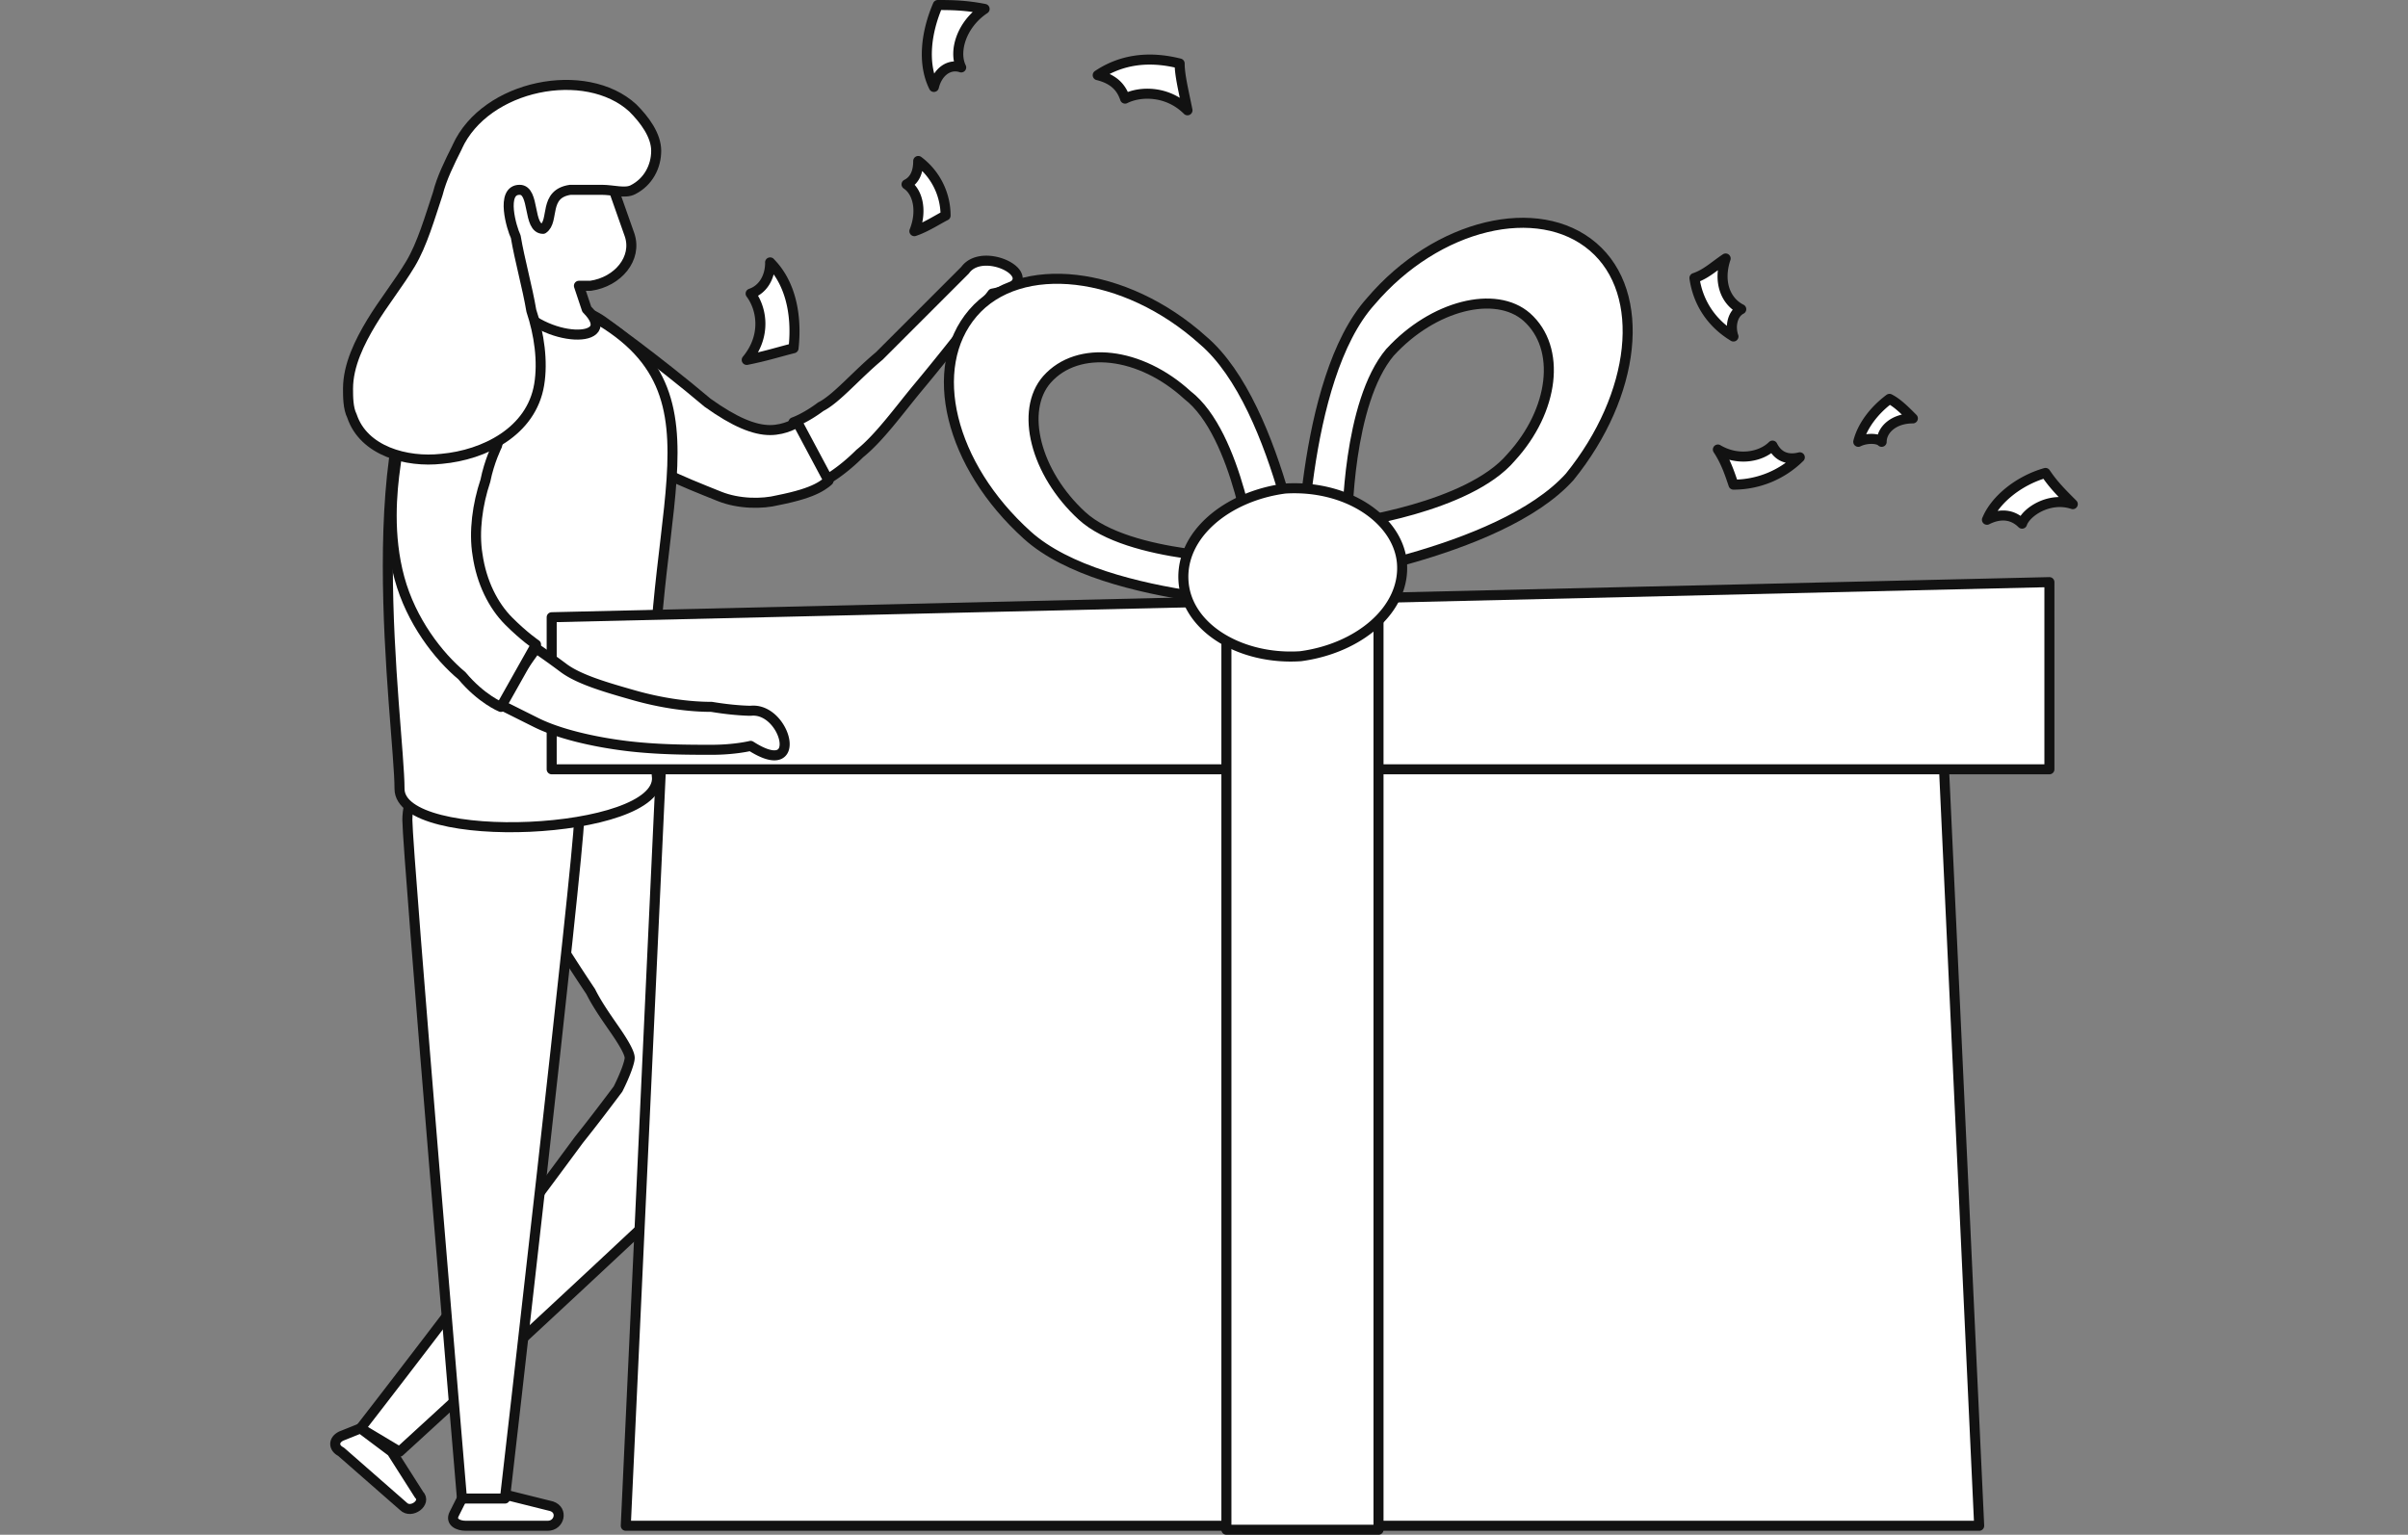
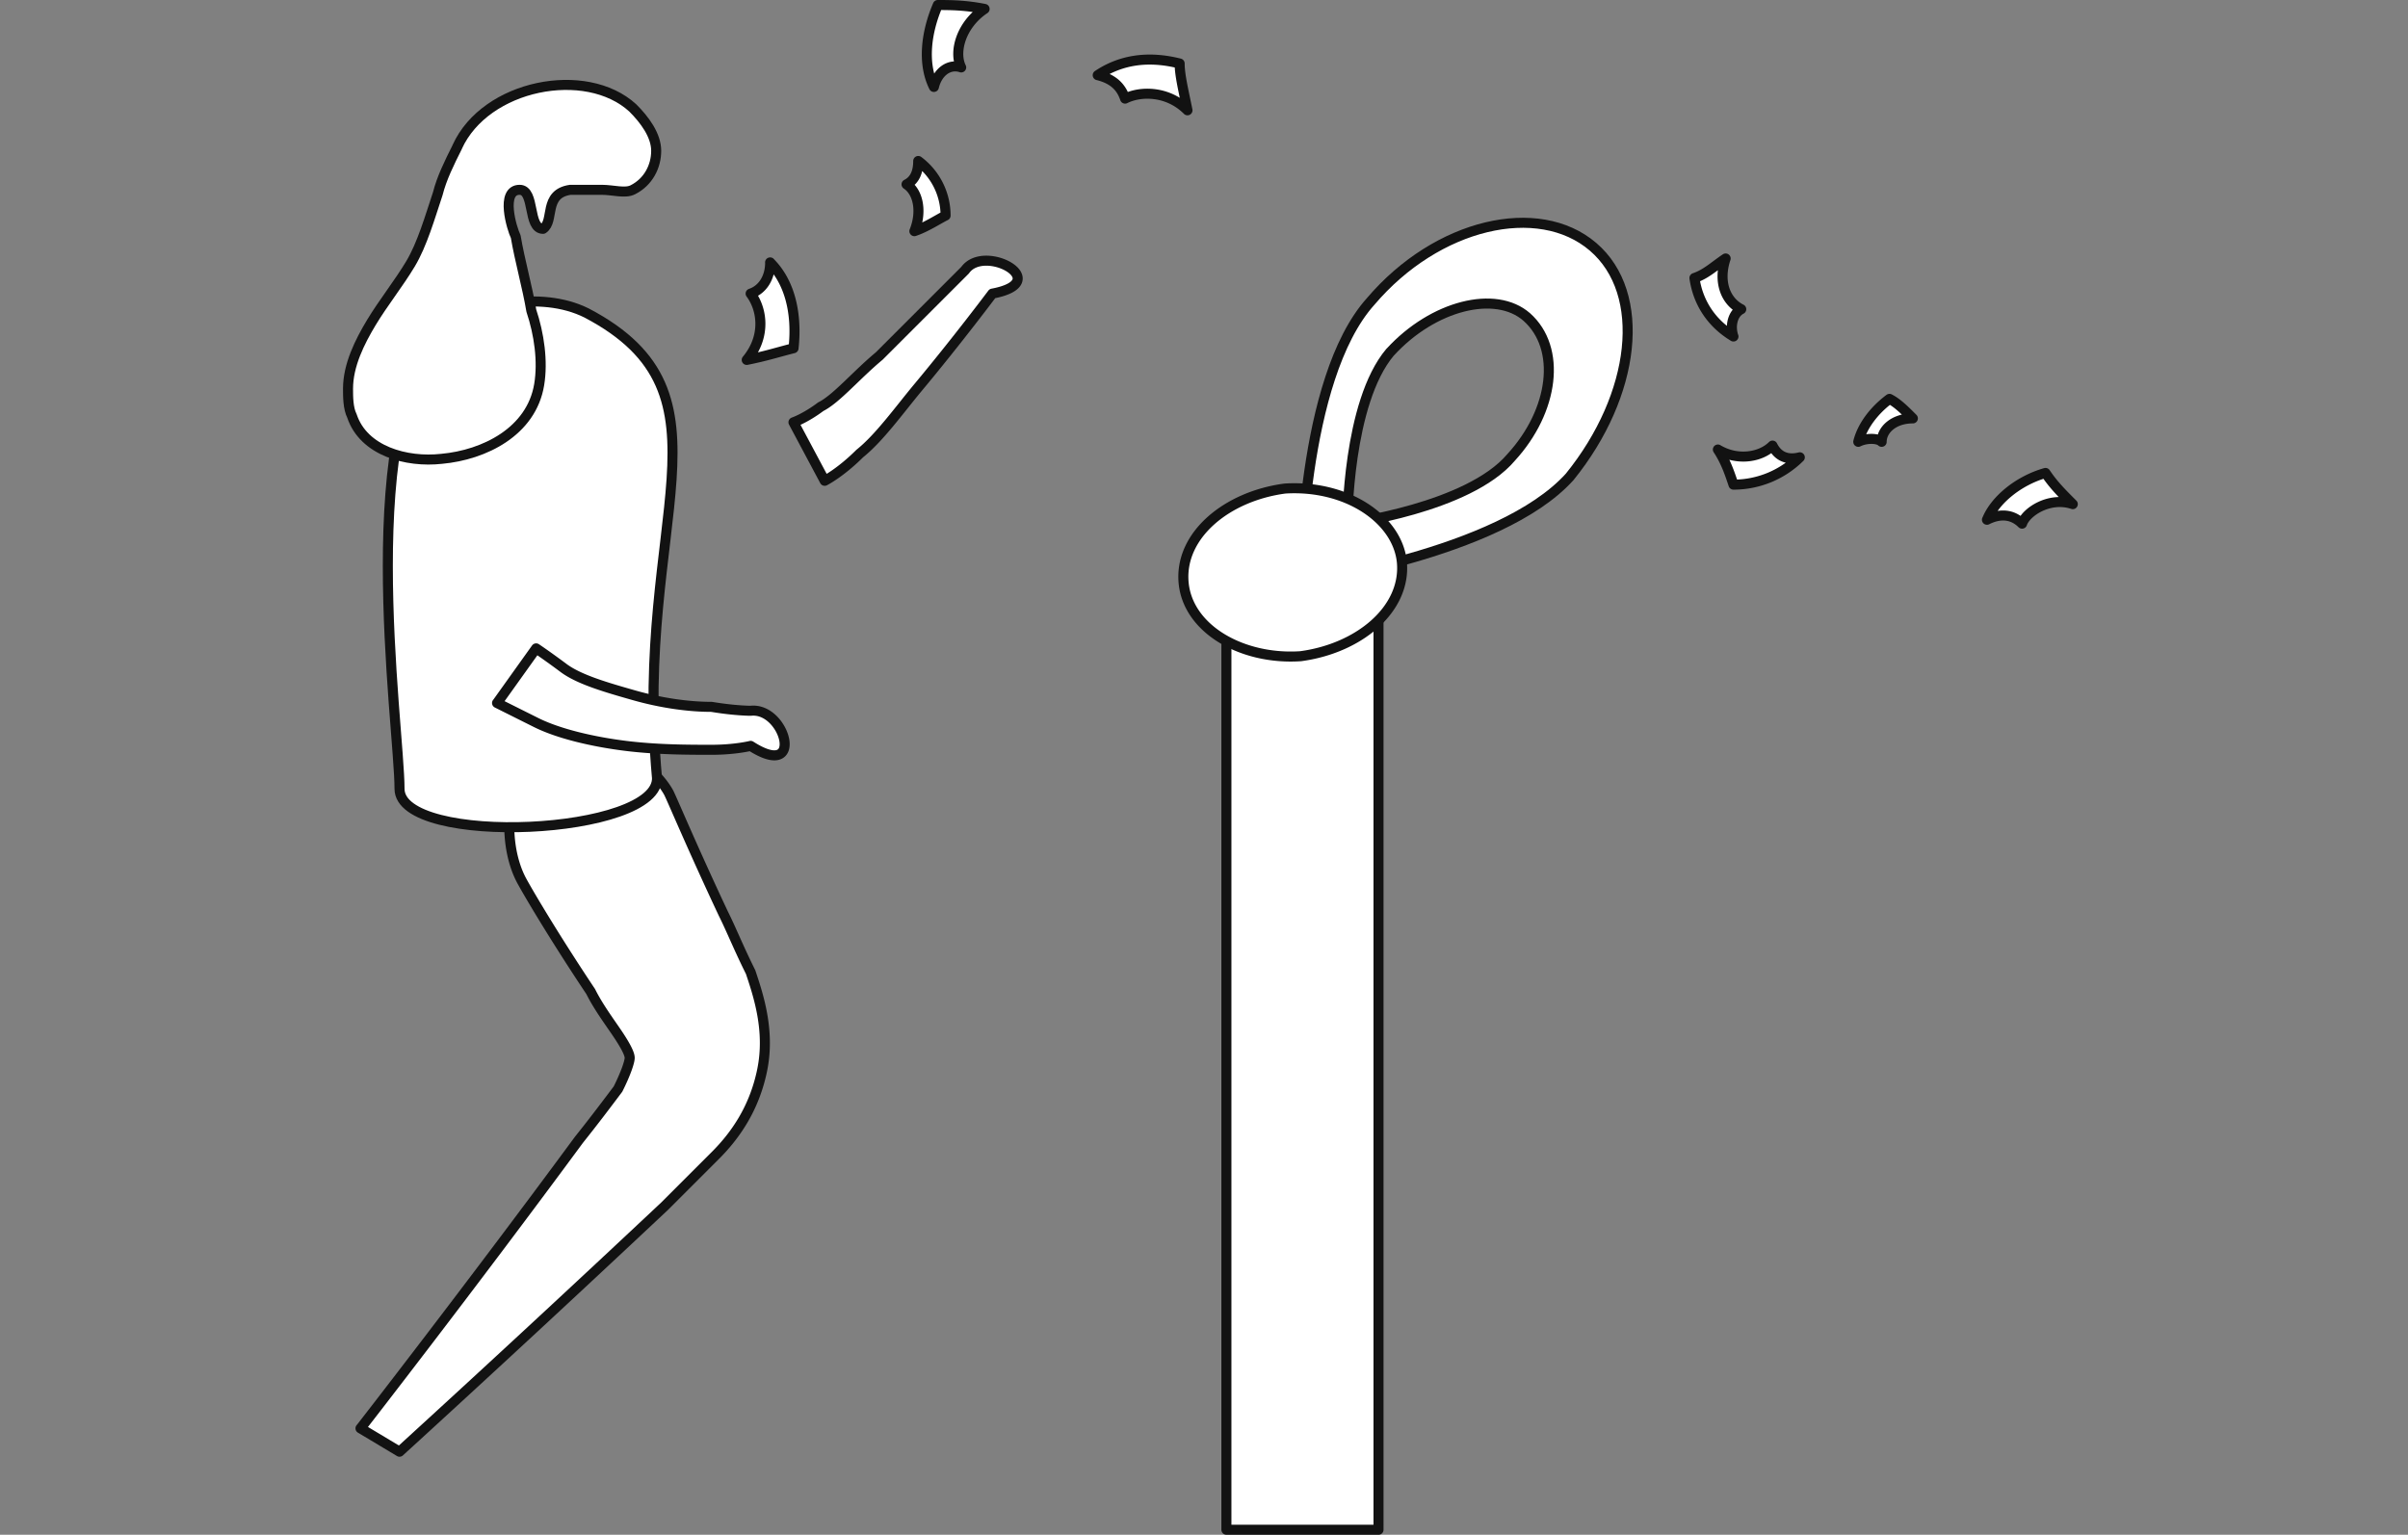
<svg xmlns="http://www.w3.org/2000/svg" width="240" height="153" fill="none">
  <rect width="100%" height="100%" fill="#808080" stroke="none" />
  <path fill="#fff" stroke="#121212" stroke-linecap="round" stroke-linejoin="round" d="M35.936 142.39s10.885-13.994 21.77-28.769c1.554-1.945 2.72-3.5 3.89-5.055.78-1.555 1.165-2.72 1.165-3.11q-.001-.584-1.165-2.329c-.78-1.165-1.945-2.72-2.72-4.275-3.89-5.83-6.61-10.495-6.994-11.275-1.945-3.89-1.555-10.885 2.72-13.22 3.89-2.33 10.11 1.165 12.049 4.665.39.78 2.335 5.445 5.44 12.05.78 1.554 1.554 3.5 2.719 5.83.78 2.329 1.945 5.829 1.165 9.719s-2.72 6.61-4.665 8.555l-5.055 5.055A2567 2567 0 0 1 39.82 144.72l-3.89-2.33zM82.194 47.929s1.555-.78 3.5-2.72c1.945-1.555 3.89-4.275 5.83-6.61 3.89-4.665 7.384-9.33 7.384-9.33 6.22-1.164-.78-5.055-2.72-2.335l-8.555 8.555c-2.335 1.945-4.274 4.275-5.83 5.055-1.554 1.165-2.719 1.555-2.719 1.555z" />
-   <path fill="#fff" stroke="#121212" stroke-linecap="round" stroke-linejoin="round" d="M60.035 31.989s5.44 3.89 10.495 8.165c2.72 1.945 4.665 2.72 6.22 2.72s2.72-.78 2.72-.78l3.11 5.829s-.391.39-1.166.78c-.78.39-1.945.78-3.89 1.165-1.555.39-3.89.39-5.83-.39-1.945-.78-3.89-1.555-5.439-2.33-5.83-3.5-12.05-6.994-12.05-6.994-6.61-4.665-.39-12.44 5.83-8.165M35.936 142.39l-1.945.78c-.774.391-.774 1.165 0 1.555l6.22 5.446c.78.78 2.335-.391 1.555-1.165l-2.72-4.275-3.11-2.335zM46.04 149.384l-.78 1.555c-.39.781.39 1.165 1.165 1.165h8.165c1.164 0 1.555-1.555.39-1.945l-4.665-1.165z" />
-   <path fill="#fff" stroke="#121212" stroke-linecap="round" stroke-linejoin="round" d="M46.041 149.384s-5.44-64.533-5.44-67.637c0-3.89 3.89-9.33 8.556-9.33 4.664 0 8.555 5.446 8.555 9.33 0 3.5-7.385 67.643-7.385 67.643h-4.275z" />
  <path fill="#fff" stroke="#121212" stroke-linecap="round" stroke-linejoin="round" d="M65.48 77.467c.39 5.83-25.66 6.995-25.66 1.165 0-6.22-4.664-37.709 4.665-45.868 2.72-2.335 9.33-3.89 13.995-1.555 15.55 8.165 4.665 20.604 6.994 46.258z" />
-   <path fill="#fff" stroke="#121212" stroke-linecap="round" stroke-linejoin="round" d="M60.425 16.83 49.15 18.385l1.946 11.66c3.11 4.274 10.884 4.274 7.384.78l-.78-2.336h1.164c2.72-.39 4.665-2.72 3.89-5.055l-2.329-6.61zM193.76 76.692H65.87l-3.5 75.412h134.89zM204.26 76.692H54.985v-15.16l149.275-3.5z" />
  <path fill="#fff" stroke="#121212" stroke-linecap="round" stroke-linejoin="round" d="M137.393 58.423h-15.16V152.5h15.16zM158.777 24.604c-5.445-4.665-15.55-2.335-22.16 5.44-6.994 7.774-6.994 27.989-6.994 27.989s19.824-2.72 26.824-10.495c6.61-8.165 7.775-18.269 2.33-22.934M138.563 35.1c4.274-4.665 10.494-6.22 13.604-3.5 3.5 3.11 2.72 9.33-1.555 13.994-4.275 5.055-16.33 6.61-16.33 6.61s0-12.05 4.275-17.104z" />
-   <path fill="#fff" stroke="#121212" stroke-linecap="round" stroke-linejoin="round" d="M102.409 53.368c7.775 6.994 27.989 6.994 27.989 6.994s-2.72-19.824-10.495-26.434c-7.774-6.994-18.269-8.164-22.934-2.72-4.664 5.44-2.335 15.16 5.44 22.16m22.544 2.335s-12.44 0-17.105-4.274c-4.664-4.275-6.219-10.495-3.5-13.605 3.11-3.5 9.33-2.72 13.995 1.555 5.055 3.885 6.61 16.324 6.61 16.324" />
  <path fill="#fff" stroke="#121212" stroke-linecap="round" stroke-linejoin="round" d="M139.727 56.088c.39 4.664-4.275 8.555-10.104 9.33-5.83.39-11.275-2.72-11.659-7.385s4.274-8.555 10.104-9.33c6.22-.39 11.275 3.11 11.659 7.385M198.041 51.813c.78-1.945 3.11-3.89 5.829-4.665.781 1.165 1.555 1.945 2.72 3.11-2.329-.78-4.665.78-5.055 1.945-.78-.78-1.945-1.164-3.5-.39zM179.382 45.593a9.39 9.39 0 0 1-6.61 2.72c-.39-1.165-.781-2.33-1.555-3.5 1.945 1.165 4.274.775 5.445-.39.39.78 1.165 1.555 2.72 1.165zM172.771 33.544c-1.945-1.165-3.5-3.11-3.89-5.83 1.165-.39 1.945-1.165 3.11-1.945-.781 2.335 0 4.275 1.555 5.055-.781.39-1.165 1.555-.781 2.72zM185.211 44.038c.39-1.555 1.555-3.11 3.11-4.274.78.39 1.555 1.164 2.329 1.945-1.945 0-3.109 1.165-3.109 2.335-.391-.39-1.555-.39-2.33 0zM76.754 26.16c1.945 1.944 2.72 5.054 2.336 8.554-1.555.39-2.72.78-4.665 1.165 1.945-2.335 1.555-5.055.39-6.61 1.165-.39 1.945-1.555 1.945-3.11zM93.08 8.665c-1.165-2.335-.781-5.44.39-8.165 1.164 0 2.72 0 4.664.39-2.335 1.555-3.11 4.275-2.335 5.83-1.165-.39-2.335.39-2.72 1.945M109.408 7.495c2.33-1.555 5.055-1.945 8.165-1.165 0 1.165.39 2.72.78 4.665-1.945-1.945-4.664-1.945-6.219-1.165-.391-1.165-1.165-1.945-2.72-2.335zM91.524 16.05a6.8 6.8 0 0 1 2.72 5.439c-.78.39-1.945 1.165-3.11 1.555.78-1.945.39-3.89-.78-4.665q1.163-.584 1.164-2.33zM49.54 70.082s1.555.78 3.89 1.945 5.83 1.945 8.94 2.33 6.22.39 8.555.39 3.89-.39 3.89-.39c5.44 3.5 3.5-3.89 0-3.5 0 0-1.555 0-3.89-.39-2.335 0-5.055-.39-7.775-1.165s-5.44-1.555-6.994-2.72c-1.555-1.164-2.72-1.945-2.72-1.945l-3.89 5.445z" />
-   <path fill="#fff" stroke="#121212" stroke-linecap="round" stroke-linejoin="round" d="M49.54 44.429s-.78 1.555-1.164 3.5c-.78 2.33-1.165 5.055-.78 7.384.39 2.72 1.555 5.055 3.11 6.61s2.72 2.33 2.72 2.33l-3.5 6.22s-1.946-.78-3.89-3.11c-2.336-1.945-5.056-5.446-6.22-9.72-1.166-4.275-.781-8.555-.39-11.275.39-3.11.78-4.665.78-4.665 1.164-3.89 4.274-5.055 6.61-4.275 2.329.78 3.89 3.5 2.72 7z" />
  <path fill="#fff" stroke="#121212" stroke-linecap="round" stroke-linejoin="round" d="M45.577 14.647c-.78 1.555-1.555 3.11-1.945 4.665-.78 2.335-1.555 5.055-2.72 6.994-1.165 1.945-2.72 3.89-3.89 5.83s-2.335 4.274-2.335 6.61c0 .78 0 1.945.39 2.72 1.165 3.5 5.44 4.664 8.94 4.274 4.274-.39 8.939-2.72 9.719-7.384.39-2.33 0-5.055-.78-7.385-.39-2.335-1.165-5.055-1.555-7.385-.39-.78-1.555-4.664.39-4.664 1.555 0 .78 3.89 2.335 3.89 1.165-.78 0-3.5 2.72-3.89h3.11c1.165 0 2.335.39 3.11 0 1.555-.78 2.335-2.336 2.335-3.89 0-1.556-1.165-3.11-2.335-4.275C58.4 6.482 48.398 8.42 45.57 14.647z" />
</svg>